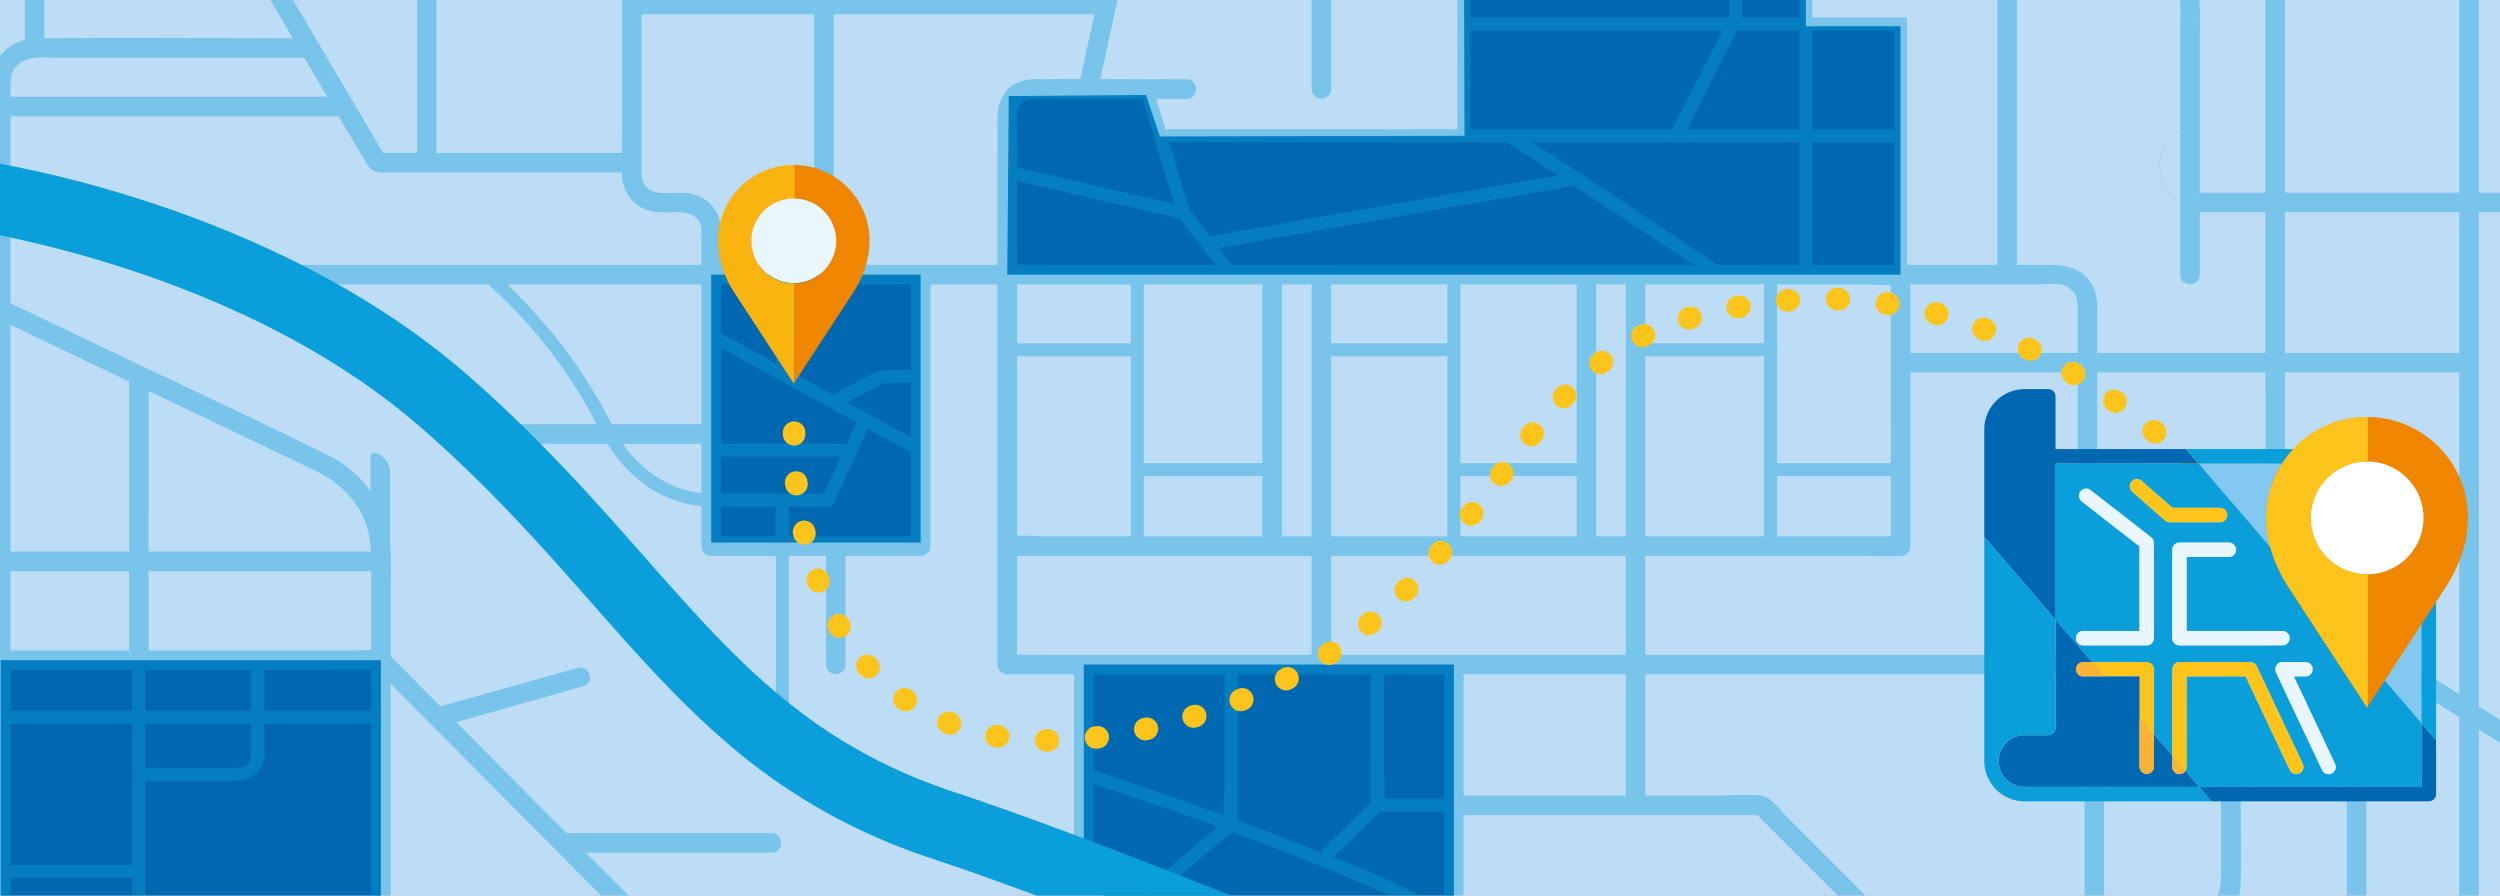
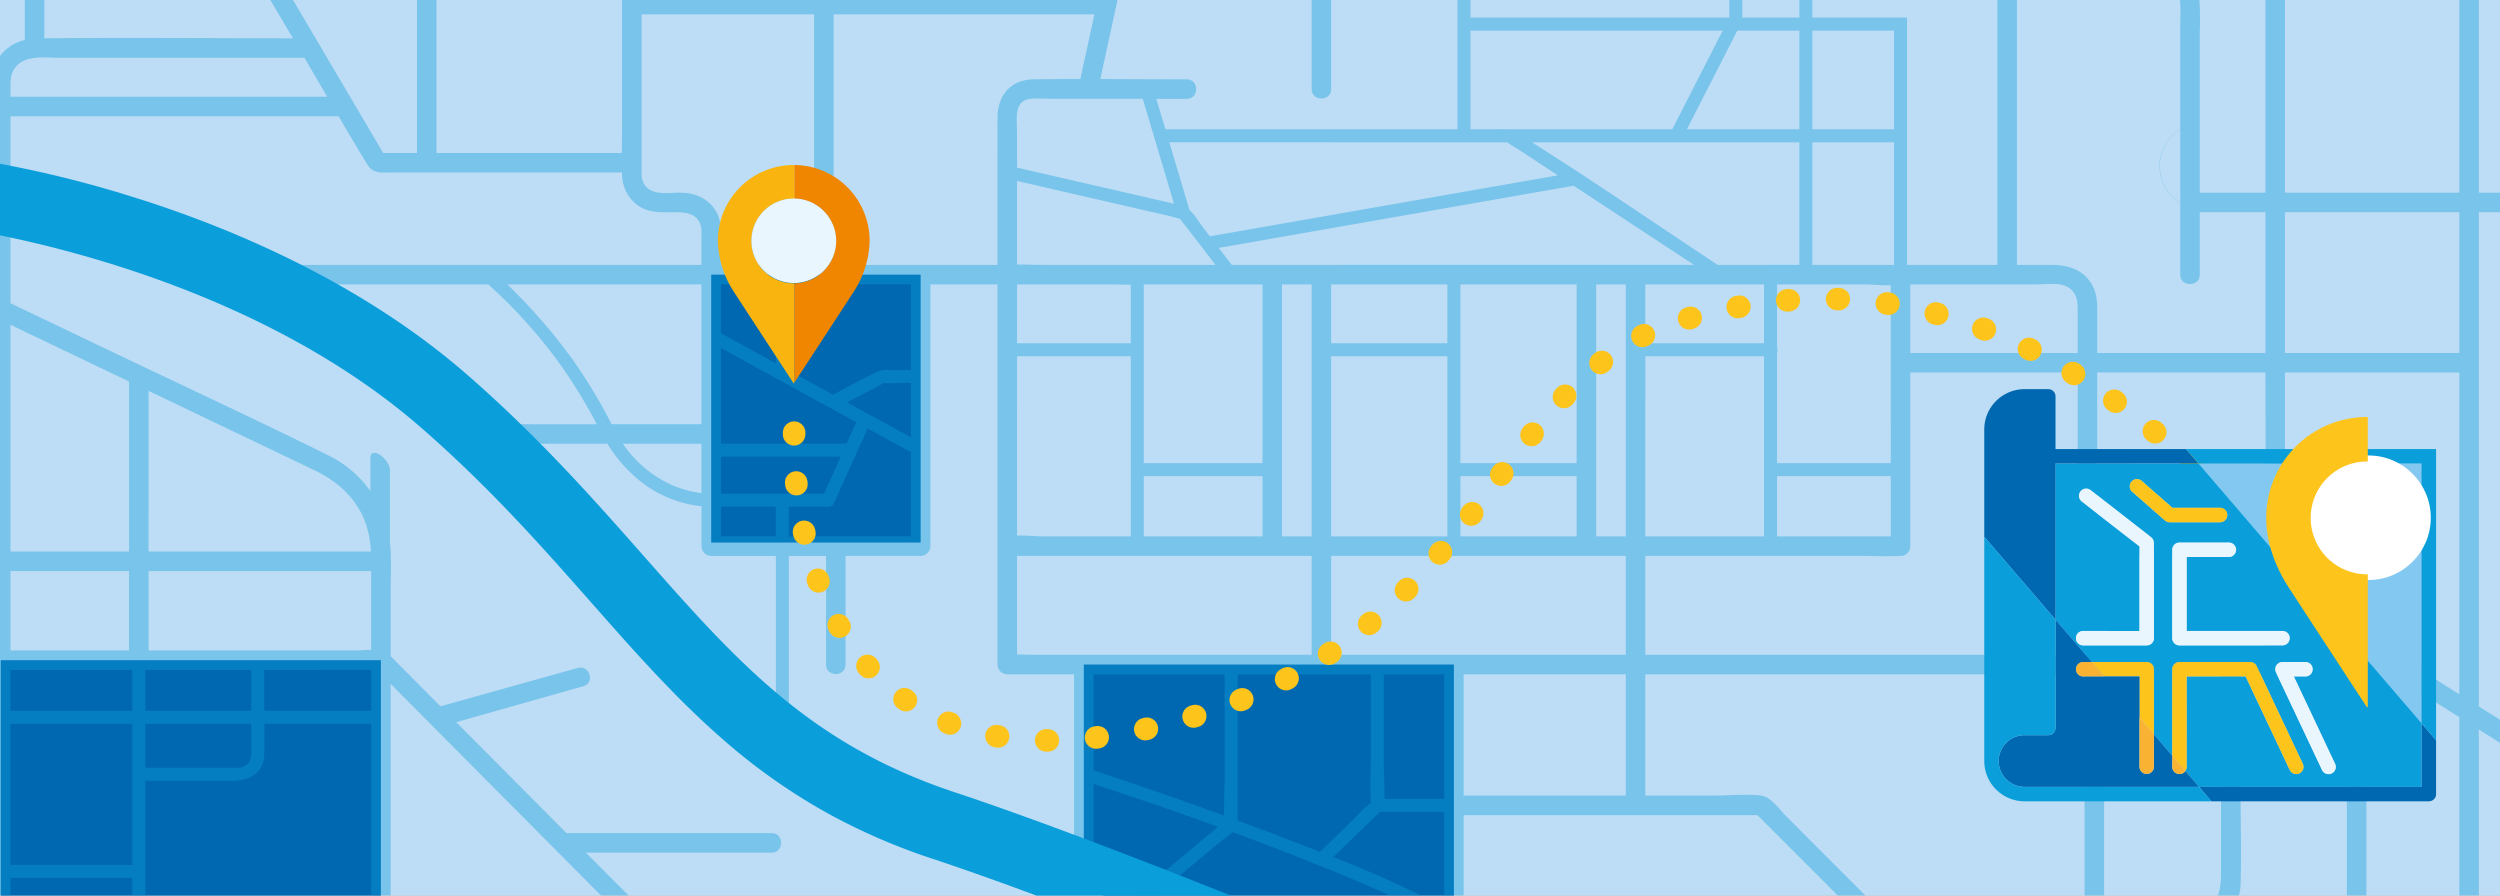
<svg xmlns="http://www.w3.org/2000/svg" width="776" height="278" viewBox="0 0 776 278">
  <rect x="0" y="0" width="776" height="278" fill="#333333" stroke="none" />
  <defs>
    <clipPath id="clip-Intro-Patientenservice-Adressermittlung">
      <rect width="776" height="278" />
    </clipPath>
  </defs>
  <g id="Intro-Patientenservice-Adressermittlung" clip-path="url(#clip-Intro-Patientenservice-Adressermittlung)">
    <rect width="776" height="278" fill="#f1f1f1" />
    <g id="Gruppe_14201" data-name="Gruppe 14201" transform="translate(70.845 -675.58)">
      <rect id="Rechteck_7623" data-name="Rechteck 7623" width="806.859" height="403.429" transform="translate(-96.845 613.58)" fill="#bddcf5" />
      <g id="Gruppe_14201-2" data-name="Gruppe 14201">
        <rect id="Rechteck_7624" data-name="Rechteck 7624" width="64.997" height="83.151" transform="translate(149.919 760.832)" fill="#0068b1" />
        <path id="Pfad_15129" data-name="Pfad 15129" d="M265.569,951.12l114.875,44.941v-114.2H265.569Z" fill="#0068b1" />
        <path id="Pfad_15130" data-name="Pfad 15130" d="M13.2,669.836H61.613V613.58H-19.97Z" fill="#0068b1" />
        <path id="Pfad_15131" data-name="Pfad 15131" d="M-70.622,1017.01H-17.5V964.228H47.381V880.516h-118Z" fill="#0068b1" />
-         <path id="Pfad_15132" data-name="Pfad 15132" d="M489.7,683.732V613.58H383.572v49.084l.168,55.068-94.557.207-4.294-12.881-42.605.33-.473,55.443H519.076v-77.1Z" fill="#0068b1" />
      </g>
      <g id="Gruppe_14202" data-name="Gruppe 14202" opacity="0.39">
        <path id="Pfad_15133" data-name="Pfad 15133" d="M710.013,665.69v-6.051H698.595c.064-15.1.486-30.269-.012-45.347-.008-.237,0-.475,0-.712h-6.052v46.059H638.405v-4.72c0-13.541.511-27.194,0-40.729-.008-.2,0-.407,0-.61h-6.052v46.059H594.364c-.039,0-.071.009-.109.01-.11,0-.22-.009-.33-.01-12.175-.135-24.358,0-36.533,0h-2.2V613.58h-6.051v46.059H522.1V613.58H516.05v49.084a3.07,3.07,0,0,0,3.026,3.026h30.07v92.116H521.093V681.042h-29.38V613.58h-4.034v9.665H469.973V613.58h-4.034v9.665H386.6V613.58h-6.051v46.059h-38.2V613.58H336.29v25.1H284.045q1.44-6.617,2.879-13.234l2.406-11.063a3.342,3.342,0,0,0,.075-.8H283.32q-6.568,30.2-13.138,60.4H187.909V644.734h47.4c3.893,0,3.9-6.052,0-6.052H128.291v-25.1h-6.052v25.1h-57.6v-25.1H58.587v53.231H14.93L-9.193,625.9q-3.632-6.159-7.264-12.319h-6.567a2.973,2.973,0,0,0,.442,1.528L20.09,687.477c-25.724-.03-51.458-.249-77.179-.011V613.58H-63.14v74.4A13.641,13.641,0,0,0-73.648,701.17c-.049,1.479-.015,2.966,0,4.448H-96.845v6.052h23.2v59.693a2.641,2.641,0,0,0,0,1.07V819.89h-23.2v6.051h23.2v20.844h-23.2v6.051h23.2v87.453L-95.318,925.2a2.762,2.762,0,0,0-1.527-.538v6.826l23.2,16.159v6.408q0,3.574-.02,7.152H-96.845v6.051h23.139c-.062,8.486-.153,16.978-.17,25.467H-96.845v6.051H-73.87c.017,5.782.076,11.562.222,17.335.007.3,0,.6,0,.9H-67.6V997.763H-53.84c1.907,3.424,4.7,6.641,6.914,9.829l6.531,9.418h4.75a2,2,0,0,0-.289-.626l-12.912-18.621H-20.53v19.247h6.051v-7.4H62.845v7.4H68.9q0-3.7.034-7.4h47.282c3.894,0,3.9-6.051,0-6.051H68.984q.049-4.957.081-9.917h47.148c3.894,0,3.9-6.052,0-6.052H69.077q-.011-5.046-.119-10.086h70.59l24.782,24.926,14.493,14.577h7.287a2.8,2.8,0,0,0-.881-2.14l-32.138-32.324-5.01-5.039h20.746c14.852,0,30.482-1.1,45.213,1.158,19.274,2.951,37.506,12.315,55.347,19.821l30.837,12.974c4.292,1.806,8.563,3.74,12.873,5.55h10.852a3.216,3.216,0,0,0-1.992-2.918l-43.342-18.235-28.3-11.9c-6.729-2.831-13.406-5.815-20.413-7.906-17.565-5.242-35.416-4.59-53.468-4.59H142.064l-31.035-31.215h57.66c3.894,0,3.9-6.052,0-6.052H105.012l-13.989-14.07L70.759,899.738c13.606-3.838,25.855-7.314,39.461-11.152,3.742-1.055,1.972-6.724-1.789-5.664-14.7,4.146-27.858,7.759-42.556,11.905q-7.662-7.709-15.326-15.415c-.046-.046-.1-.083-.143-.128V859.095c0-4.975.329-10.122-.218-15.086a.229.229,0,0,0,0-.026V821.739c0-3.894-6.051-7.9-6.051-4v10.309a34.612,34.612,0,0,0-12.919-11.055c-23.608-11.675-47.533-22.751-71.289-34.121L-67.6,769.7V711.67H34.255c2.937,5.016,5.893,10.02,8.929,14.973,1.856,3.029,4.648,2.475,7.845,2.475h71.2c0,.131,0,.263.006.4a11.957,11.957,0,0,0,4.986,9.876c3.605,2.481,7.854,2.056,12,2.056,3.862,0,7.353,1.013,7.669,5.566.061.882,0,1.791,0,2.674v8.121H20.441a69.29,69.29,0,0,0-7.076,0c-.16.011-.323,0-.483,0-3.894,0-3.9,6.052,0,6.052H80.728a154.6,154.6,0,0,1,22.9,25.66,159.4,159.4,0,0,1,10.759,17.744H81.3c-3.894,0-3.9,6.051,0,6.051H117.7a44.391,44.391,0,0,0,8.138,9.837,36.392,36.392,0,0,0,21.058,9.551v12.4a3.07,3.07,0,0,0,3.026,3.026h20.059v57c0,2.6,4.035,2.6,4.035,0v-57h11.542v33.731c0,3.894,6.052,3.9,6.052,0V848.13h23.309a3.07,3.07,0,0,0,3.026-3.026V763.858h20.843v118a3.071,3.071,0,0,0,3.026,3.026h20.732v60.79c0,3.9,6.051,3.9,6.051,0V918.931c12.922,4.23,25.817,8.624,38.621,13.269-.267.239-.533.475-.8.7l-8.387,6.99L283.641,951.88c-2,1.664.871,4.505,2.853,2.852l12.6-10.5,8.835-7.364c1.143-.953,2.663-1.911,3.836-3,13.533,4.981,26.959,10.241,40.2,15.875q4.928,2.1,9.822,4.295L343.826,975.9c-1.636,1.99,1.2,4.86,2.853,2.852l18.883-22.983c4.009,1.878,7.969,3.855,11.856,5.968v29.556c0,3.894,6.051,5.179,6.051,1.278V964.116h60.036l35.412,35.412H416.452c-3.267,0-6.639-.24-9.9,0-.151.011-.306,0-.457,0-3.893,0-3.9,6.052,0,6.052h78.971a2.765,2.765,0,0,0,3.025,0h63.556l2.518,2.517,8.912,8.913h7.684a2.863,2.863,0,0,0-.873-1.748l-9.683-9.682h90.086c2.416,0,4.888.129,7.331.1v11.329h6.051V964.116h28.858v3.368c0,16.239-.536,32.581,0,48.815.008.236,0,.474,0,.711h6.052V964.116h11.43v-6.052l-11.43-.013v-56.04q1.426.9,2.854,1.8l7.049,4.421a2.909,2.909,0,0,0,1.527.477v-6.66l-11.43-7.17V741.445h11.43v-6.051h-11.43v-69.7ZM-64.643,961.2H-67.6V948.09h37.824V961.2Zm34.87-17.146H-67.6V900.239h37.824Zm-25.08,49.673H-67.6V967.253h12.888v22.664C-54.709,991.057-54.856,992.411-54.853,993.729Zm4.372,0c-.029-1-.194-2.1-.194-2.786v-23.69H-20.53v26.476ZM-25.738,961.2V917.945H1.342c5.151,0,9.6-2.317,9.842-8.085.133-3.194.082-6.411.038-9.621H44.355V961.2c-.543,0-1.086,0-1.629,0Zm70.093-65H11.186c0-.094,0-.189,0-.283v-12.38H44.355Zm-38.4,16.512c-1.41,1.41-3.165,1.194-4.966,1.194H-25.738V900.239H7.15v7.567C7.15,909.587,7.34,911.333,5.956,912.717ZM7.15,896.205H-25.738V883.542H7.15Zm12.439,107.357H-14.479V967.253H19.589Zm30.817-96.694V887.851L91.2,928.881l42.331,42.575H110.987c-14.164,0-28.411-.436-42.577-.045-1.591-6.208-6.958-10.156-13.768-10.209-1.412-.011-2.824-.009-4.236-.008Zm.722,60.385c4.231,0,9.1-.478,11.143,4.36,1.017,2.4.574,5.64.574,8.184v23.765H25.64V967.253H51.128ZM-24.73,803.265V796.9l20.273,9.7,31.186,14.926c6.9,3.3,12.6,8.226,15.558,15.472a29.687,29.687,0,0,1,1.98,9.784h-69Zm0,49.571H44.362q-.006,1-.007,2.011v22.47c-1.79-.023-3.641.173-5.346.173H-24.73Zm-5.043,30.706v12.663H-67.6V883.542h37.824ZM-67.6,877.49V852.836h36.816V877.49ZM-30.781,794v52.782H-67.6v-70.4Zm20.505-88.385H-67.6v-1.736c0-2.49-.2-4.93,1.323-7.125,3.012-4.335,9.532-3.223,14.127-3.223H23.658q3.549,6.028,7.061,12.084ZM48.1,723.066,26.545,686.508,18.5,672.862H58.587v50.2H48.1Zm74.138-54.038v44.837c0,3.063-.045,6.133-.057,9.2H64.638V644.734h57.6Zm516.166,62.151V665.69h54.126v69.7H638.405Zm0,10.266h54.126V785.15H638.405Zm-2.833,99.193c3.207-4.795,2.833-10.094,2.833-15.512V791.2h54.126v99.882l-2.086-1.309c-2.516-1.578-5.011-3.2-7.556-4.729a44.015,44.015,0,0,0-22.271-6.21c-4.92-.053-9.844,0-14.764,0h-7.449V861.11c0-3.807-.353-7.464-2.373-10.825a16.914,16.914,0,0,0-4.938-5.218A15.35,15.35,0,0,0,635.572,840.638Zm-3.219-9.777c-.057,5.2-3.224,9.822-8.465,10.969a15.425,15.425,0,0,1-1.795.265c-.166,0-.331-.017-.5-.017a3.214,3.214,0,0,0-.8.1c-2.232.084-4.544-.1-6.661-.1H580.131V791.2h52.222v1.188C632.353,805.21,632.494,818.04,632.353,830.861Zm0-165.171v69.7h-20.4V713.707c.312-.024.624-.051.942-.053h0c-.318,0-.63.026-.942.048V685.335a95.6,95.6,0,0,0-.114-9.93,17.126,17.126,0,0,0-4.3-9.715Zm-26.447,72.778a13.4,13.4,0,0,1,0-22.777v22.777ZM590.979,665.69c5.717,0,11.461.95,14.02,7,1.38,3.265.907,7.383.907,10.861v32.083a13.4,13.4,0,0,0,0,22.891v22.307c0,3.894,6.052,3.9,6.052,0V741.445h20.4V785.15H580.131v-11.6c0-3.321.128-6.538-1.606-9.565-2.779-4.853-7.644-6.176-12.819-6.176H555.2V665.69ZM522.1,771.34v-7.482h39.286c2.82,0,6.94-.651,9.515.78,3.352,1.863,3.178,5.228,3.178,8.466V785.15H522.1Zm-.876,75.884c.018-.021.038-.038.055-.059a2.789,2.789,0,0,0,.821-2.061V791.2H574.08v53.9a3.07,3.07,0,0,0,3.026,3.026h29.148c4.742,0,10.109.488,15.134-.021.071,0,.134.021.207.021a10.868,10.868,0,0,1,10.608,8.892,42.677,42.677,0,0,1,.15,7.052v14.761H439.847V848.13h67.86c3.6,0,7.3.243,10.888,0,.159-.011.321,0,.481,0a2.794,2.794,0,0,0,2.046-.809C521.158,847.291,521.19,847.256,521.225,847.224Zm97.344,37.663v61.974c0,4.979-.941,10.431-7.107,11.166a30.447,30.447,0,0,1-3.549.037H582.261V884.887h36.308Zm-178.722,0H576.209v73.177H512.69L499.915,945.29l-16.4-16.406c-1.952-1.952-4.687-5.983-7.654-6.344-4.759-.579-9.951,0-14.735,0H439.847ZM336.29,842.078h-9.2v-78.22h9.2v78.22Zm82.255-22.749H382.461V763.858h36.084Zm-76.2-33.171h36.084v55.92H342.342Zm0-4.034V763.858h36.084v18.266Zm40.119,41.24h36.084v18.714H382.461Zm-37.279-65.558h-33.69q-2.025-2.637-4.048-5.275l35.494-6.219,61.5-10.775,13.178-2.309,9.886,6.5,27.484,18.076h-109.8Zm40.407-72.729h78.29L448.245,715.7H396.732c-.879-.056-1.793,0-2.784,0h-8.359Zm91.117,78.781v18.266H439.847V763.858Zm-36.859,22.3h36.859v55.92H439.847Zm40.893,37.206h35.31v18.714H480.74Zm35.31-4.035H480.74V784.978a2.285,2.285,0,0,0,0-1.675V763.858h26.967c2.6,0,5.577.349,8.343.251Zm-28.371-61.523H462.327c-19.193-12.664-38.18-25.76-57.625-38.038h82.977Zm-90.184-38.038a.655.655,0,0,1-.356,0Zm55.28-4.071,15.634-30.62h19.27V715.7Zm-56.206,4.071a3.82,3.82,0,0,0,.448.018,23.786,23.786,0,0,0,2.852,1.772l7.048,4.636,5.8,3.813-33.754,5.915-61.5,10.775-12.78,2.24q-1-1.3-2-2.605c-1.377-1.795-2.606-4.058-4.318-5.564q-3.137-10.518-6.274-21.036h49.622v.036ZM295.92,743.493c-.032.043-.084.046-.147.022C295.85,743.518,295.9,743.513,295.92,743.493Zm1.864,3.027,8.661,11.286H253.18c-2.754,0-5.565-.14-8.343-.1V731.745l29.761,6.844,17.9,4.117c.179.041,2.044.6,2.943.764C296.153,744.525,297.009,745.51,297.784,746.52Zm23.256,72.809H284.181V763.873c.134-.008.27-.006.4-.015H321.04Zm-76.2-47.989v-7.482h28.957c2.1,0,4.228.075,6.352.094v18.172H244.837Zm0,22.471v-7.653h35.309v55.92H253.18c-2.6,0-5.578-.349-8.343-.251Zm39.344,29.553H321.04v18.714H284.181ZM424.6,771.34v-7.482h9.2v78.22h-9.2Zm92.461-22.588v9.054H491.713V719.768h25.345Zm-14.7-63.675h14.7V715.7H491.713v-30.62Zm-14.68-57.762v53.727H469.973V627.315Zm-101.082,0h79.342v53.727h-80.35V665.69h51.232c3.894,0,3.9-6.051,0-6.051H386.6ZM282.729,644.734H336.29v58.5c0,3.893,6.052,3.9,6.052,0V665.69h39.213V715.7H290.891l-2.816-9.44h9.432c3.894,0,3.9-6.052,0-6.052-8.939,0-17.882-.064-26.824-.085Q276.705,672.427,282.729,644.734Zm-9.789,61.523h10.925l9.711,32.56L257.3,730.475l-12.465-2.867V716.191c0-3.734-1.014-9.428,4.2-9.934,2.434-.236,5.007,0,7.449,0Zm-88.921,57.6a3.452,3.452,0,0,0,1.731,0h26.14v26.559h-5.172c-1.948,0-3.625-.19-5.389.634-4.608,2.152-9.074,4.677-13.58,7.049l-13.736-7.531V763.858h10.006Zm-31.074,53.454h37.188l-5.2,11.532H152.945Zm0-4.034V783.617q21,11.514,42,23.026-1.494,3.318-2.99,6.635Zm0-34.26v-15.16h17.033v24.5l-10.995-6.029Zm39.087,21.43c3.652-1.85,7.326-3.676,10.884-5.68.185-.1.384-.2.58-.291a22.434,22.434,0,0,0,3.536-.026h4.858v16.885ZM128.291,644.734h53.566v29.249H128.291Zm12.044,90.66c-3.534-.04-8.653,1.005-11.016-2.322-1.217-1.715-1.028-3.66-1.028-5.63V680.034h53.566v77.772H152.945v-5.243c0-3.511.418-7.432-1.172-10.671C149.55,737.358,145.162,735.447,140.335,735.394ZM106.817,787.07a176.945,176.945,0,0,0-16.051-19.078c-1.35-1.393-2.721-2.779-4.12-4.134h60.247v43.4H119A166.256,166.256,0,0,0,106.817,787.07Zm15.658,26.243h24.418V828.63C136.972,827.49,128.1,821.548,122.475,813.313Zm35.544,28.765h-5.074v-9.2h17.033v9.2Zm53.871,0H174.013v-9.2h12.215a1.98,1.98,0,0,0,1.741-1q5.252-11.651,10.5-23.3l7.381,4.047,6.039,3.311v26.142Zm26.9-115.724v31.452H187.909V680.034h80.957q-1.231,5.665-2.464,11.33-.951,4.375-1.9,8.752-7.261,0-14.522.089c-7.148.095-11.191,5.074-11.191,11.886Zm23.638,152.481H249.464c-1.5,0-3.079-.112-4.627-.108v-30.6H336.29v30.705H262.423Zm46.669,49.9q-16.137-5.872-32.413-11.347-4.036-1.363-8.085-2.691V884.887h40.68v33.106C309.274,918.588,309.068,924.992,309.092,928.737Zm19.268,7.194q-7.5-2.877-15.043-5.644c0-.233-.009-.471-.009-.719V884.887h41.351V910.31c0,4.624-.31,9.368,0,13.983.005.067-.014.245-.03.443a50.271,50.271,0,0,0-4.986,4.831l-10.769,10.425Q333.614,937.937,328.36,935.931Zm49.058-12.382H358.869c.192-3.225-.175-6.673-.175-9.814V884.887h18.724Zm-22.759,1.9a.254.254,0,0,1-.05-.284A.481.481,0,0,0,354.659,925.445Zm-11.664,16.172L350.863,934l6.082-5.887c.2-.191.378-.362.549-.53h19.924v29.564A340,340,0,0,0,342.995,941.617Zm16.365-62.782H342.342V848.13H433.8v30.705H359.36Zm74.435,6.052V922.54H383.469V884.887H433.8Zm11.042,73.177H427.243c-14.561,0-29.209-.444-43.774-.058V928.591h91.19l29.473,29.473H444.994C444.941,958.062,444.889,958.063,444.837,958.064Zm56.248,41.464h-13.61l-35.3-35.306-.107-.106h58.12l35.412,35.412Zm156.537,0H554.153l-35.412-35.412h87.754c1.31,0,2.626.04,3.935,0a14.33,14.33,0,0,0,14.191-14.073c.324-9.673,0-19.412,0-29.089V884.887h33V999.528Zm6.051-41.515V885.107a38.638,38.638,0,0,1,16.675,5.475c4.084,2.5,8.136,5.05,12.183,7.608v59.855Z" fill="#0a9eda" />
        <path id="Pfad_15134" data-name="Pfad 15134" d="M596.828,796.051l1.193,1.027h0l-1.195-1.03Z" fill="#0057a2" />
      </g>
      <g id="Gruppe_14203" data-name="Gruppe 14203">
        <path id="Pfad_15135" data-name="Pfad 15135" d="M438.361,1006.373H382.64C332.949,985.528,262,956.523,218.663,942.162a193.331,193.331,0,0,1-29.928-12.692c-.132-.066-.257-.138-.389-.2a186.123,186.123,0,0,1-35.081-24.434c-.092-.079-.184-.158-.27-.237-14.407-12.619-26.987-26.881-40.4-42.086-14.414-16.34-29.3-33.2-48.557-50.5-.08-.073-.152-.139-.231-.2q-1.811-1.632-3.681-3.265c-15.951-13.945-33.906-24.915-51.664-33.517-38.359-18.569-75.788-26.043-90.036-28.392V724.588a352.706,352.706,0,0,1,51.683,12.039c28.88,8.958,70.425,25.872,104.345,55.517C96.707,811.6,113.825,831,128.918,848.109c28.833,32.672,51.6,58.485,96.593,73.393C287.452,942.024,404.369,991.775,438.361,1006.373Z" fill="#0a9eda" />
      </g>
      <g id="Gruppe_14204" data-name="Gruppe 14204">
        <path id="Pfad_15136" data-name="Pfad 15136" d="M162.451,750.264a13.128,13.128,0,1,0,13.106-13.082h-.024A13.173,13.173,0,0,0,162.451,750.264Z" fill="#e9f6fe" />
        <path id="Pfad_15137" data-name="Pfad 15137" d="M175.533,726.8a23.556,23.556,0,0,0-23.556,23.558A23.558,23.558,0,0,1,175.533,726.8c.055,0,.108.005.161.005v10.384c-.045,0-.091,0-.137,0a13.172,13.172,0,0,1-.024,26.344c.055,0,.108,0,.16,0v30.861l-.161.247s13.174-20.119,18.3-28.027a30.415,30.415,0,0,0,5.258-16.249A23.558,23.558,0,0,0,175.533,726.8Z" fill="#f08600" />
        <path id="Pfad_15138" data-name="Pfad 15138" d="M175.693,763.522c-.052,0-.1,0-.16,0a13.172,13.172,0,0,1,0-26.345h.024c.046,0,.092,0,.137,0V726.8c-.053,0-.106-.005-.161-.005a23.558,23.558,0,0,0-23.556,23.558,30.406,30.406,0,0,0,5.258,16.249c5.125,7.908,18.3,28.027,18.3,28.027l.161-.247Z" fill="#f9b410" />
      </g>
      <path id="Pfad_15139" data-name="Pfad 15139" d="M175.655,809.873s-6.005,125.1,121,89c95-27,95.4-106.807,155-124,52-15,116-10,190,79" fill="none" stroke="#fdc41c" stroke-linecap="round" stroke-miterlimit="10" stroke-width="7" stroke-dasharray="0.507 15" />
      <g id="Gruppe_14208" data-name="Gruppe 14208">
-         <path id="Pfad_15140" data-name="Pfad 15140" d="M562.712,800.847h-5.138a8,8,0,0,0-2.384.362,8,8,0,0,1,2.384-.362Z" fill="none" />
+         <path id="Pfad_15140" data-name="Pfad 15140" d="M562.712,800.847h-5.138a8,8,0,0,0-2.384.362,8,8,0,0,1,2.384-.362" fill="none" />
        <path id="Pfad_15141" data-name="Pfad 15141" d="M553.752,801.817a7.973,7.973,0,0,1,1.438-.608A7.973,7.973,0,0,0,553.752,801.817Z" fill="none" />
        <path id="Pfad_15142" data-name="Pfad 15142" d="M680.841,819.446H567.186l113.655.1Z" fill="none" />
        <path id="Pfad_15143" data-name="Pfad 15143" d="M549.911,806.488a7.976,7.976,0,0,1,.609-1.438A7.976,7.976,0,0,0,549.911,806.488Z" fill="none" />
        <path id="Pfad_15144" data-name="Pfad 15144" d="M549.55,808.872h0q0-.416.041-.82Q549.551,808.457,549.55,808.872Z" fill="none" />
        <path id="Pfad_15145" data-name="Pfad 15145" d="M595.493,881.068a2.237,2.237,0,0,1,2.238,2.237v20.207l5.687,6.623V883.3a2.236,2.236,0,0,1,2.237-2.237h21.951a2.236,2.236,0,0,1,2.023,1.282l14.3,30.308a2.237,2.237,0,1,1-4.047,1.909l-13.7-29.025h-18.3v28.071a2.222,2.222,0,0,1-.4,1.27l4.248,4.947h69.1V819.55l-113.655-.1v48.5l11.27,13.124Zm51.524,2.237a2.237,2.237,0,0,1-2.237,2.237h-3.622l12.8,27.116a2.237,2.237,0,1,1-4.046,1.909L635.6,884.26a2.236,2.236,0,0,1,2.023-3.192h7.152A2.236,2.236,0,0,1,647.017,883.3Zm-23.744-37.079a2.237,2.237,0,0,1-2.237,2.237H607.892v22.969h29.736a2.237,2.237,0,0,1,0,4.474H605.655a2.236,2.236,0,0,1-2.237-2.237V846.226a2.237,2.237,0,0,1,2.237-2.238h15.381A2.237,2.237,0,0,1,623.273,846.226Zm-32.484-21.154a2.236,2.236,0,0,1,3.157-.207l9.517,8.346h14.8a2.237,2.237,0,0,1,0,4.474H602.621a2.236,2.236,0,0,1-1.475-.555l-10.15-8.9A2.237,2.237,0,0,1,590.789,825.072Zm-17.259,48.6a2.238,2.238,0,0,1,2.238-2.237h17.488V845.205L575.33,831.239a2.237,2.237,0,1,1,2.75-3.53l18.788,14.638a2.238,2.238,0,0,1,.863,1.765v29.557a2.237,2.237,0,0,1-2.238,2.237H575.768A2.237,2.237,0,0,1,573.53,873.669Z" fill="#0a9eda" />
        <path id="Pfad_15146" data-name="Pfad 15146" d="M595.493,875.906a2.237,2.237,0,0,0,2.238-2.237V844.112a2.238,2.238,0,0,0-.863-1.765L578.08,827.709a2.237,2.237,0,1,0-2.75,3.53l17.926,13.966v26.227H575.768a2.237,2.237,0,1,0,0,4.474Z" fill="#e9f6fe" />
        <path id="Pfad_15147" data-name="Pfad 15147" d="M595.493,881.068H578.456l3.843,4.474h10.957V898.3l4.475,5.21V883.3A2.237,2.237,0,0,0,595.493,881.068Z" fill="#fdc41c" />
        <path id="Pfad_15148" data-name="Pfad 15148" d="M603.418,846.226v27.443a2.236,2.236,0,0,0,2.237,2.237h31.973a2.237,2.237,0,0,0,0-4.474H607.892V848.463h13.144a2.238,2.238,0,0,0,0-4.475H605.655A2.237,2.237,0,0,0,603.418,846.226Z" fill="#e9f6fe" />
        <path id="Pfad_15149" data-name="Pfad 15149" d="M607.892,885.542h18.3l13.7,29.025a2.237,2.237,0,1,0,4.047-1.909l-14.3-30.308a2.236,2.236,0,0,0-2.023-1.282H605.655a2.236,2.236,0,0,0-2.237,2.237v26.83l4.077,4.748a2.222,2.222,0,0,0,.4-1.27Z" fill="#fdc41c" />
        <path id="Pfad_15150" data-name="Pfad 15150" d="M635.738,882.107a2.239,2.239,0,0,0-.133,2.153l14.3,30.307a2.237,2.237,0,1,0,4.046-1.909l-12.8-27.116h3.622a2.237,2.237,0,0,0,0-4.474h-7.152A2.24,2.24,0,0,0,635.738,882.107Z" fill="#e9f6fe" />
        <path id="Pfad_15151" data-name="Pfad 15151" d="M601.146,837.13a2.236,2.236,0,0,0,1.475.555h15.646a2.237,2.237,0,0,0,0-4.474h-14.8l-9.517-8.346a2.237,2.237,0,0,0-2.95,3.364Z" fill="#fdc41c" />
        <path id="Pfad_15152" data-name="Pfad 15152" d="M607.7,814.971H567.186V798.61a2.236,2.236,0,0,0-2.237-2.237h-7.375a12.513,12.513,0,0,0-12.5,12.5V842.2l4.475,5.211,13.162,15.327,4.474,5.211v-48.5H611.54Z" fill="#0068b1" />
        <path id="Pfad_15153" data-name="Pfad 15153" d="M680.841,919.83h-69.1l3.842,4.474h67.494a2.237,2.237,0,0,0,2.237-2.237V905.358l-4.475-5.21Z" fill="#0068b1" />
        <path id="Pfad_15154" data-name="Pfad 15154" d="M680.841,819.446h-69.3l69.3,80.7v-80.7Z" fill="#83c8f0" />
        <path id="Pfad_15155" data-name="Pfad 15155" d="M685.306,814.971H607.7l3.842,4.474h69.3v80.7l4.474,5.211V816.387Z" fill="#0a9eda" />
        <path id="Pfad_15156" data-name="Pfad 15156" d="M607.495,914.883a2.236,2.236,0,0,1-4.077-1.27v-3.478l-5.687-6.623v10.1a2.238,2.238,0,0,1-4.475,0V885.542H575.768a2.237,2.237,0,0,1,0-4.474h2.688l-11.27-13.124v33.6a2.237,2.237,0,0,1-2.237,2.237h-7.375a8.024,8.024,0,0,0,0,16.048h54.169Z" fill="#0068b1" />
        <path id="Pfad_15157" data-name="Pfad 15157" d="M593.256,913.613a2.238,2.238,0,0,0,4.475,0v-10.1l-4.475-5.21Z" fill="#f9b232" />
        <path id="Pfad_15158" data-name="Pfad 15158" d="M575.768,881.068a2.237,2.237,0,1,0,0,4.474H582.3l-3.843-4.474Z" fill="#f9b232" />
        <path id="Pfad_15159" data-name="Pfad 15159" d="M603.418,913.613a2.236,2.236,0,0,0,4.077,1.27l-4.077-4.748Z" fill="#f9b232" />
        <path id="Pfad_15160" data-name="Pfad 15160" d="M611.743,919.83H557.574a8.024,8.024,0,0,1,0-16.048h7.375a2.237,2.237,0,0,0,2.237-2.237v-33.6l-4.474-5.211L549.55,847.406l-4.475-5.211v69.611a12.513,12.513,0,0,0,12.5,12.5h58.011Z" fill="#0a9eda" />
        <path id="Pfad_15161" data-name="Pfad 15161" d="M549.55,902.23c.271-.228.553-.444.843-.649-.29.205-.572.421-.843.649Z" fill="#0068b1" />
        <path id="Pfad_15162" data-name="Pfad 15162" d="M553.745,899.907a12.465,12.465,0,0,1,3.829-.6h0A12.465,12.465,0,0,0,553.745,899.907Z" fill="#0068b1" />
        <g id="Gruppe_14207" data-name="Gruppe 14207">
          <circle id="Ellipse_743" data-name="Ellipse 743" cx="19.33" cy="19.33" r="19.33" transform="translate(645.01 816.957)" fill="#fff" />
          <g id="Gruppe_14206" data-name="Gruppe 14206">
-             <path id="Pfad_15163" data-name="Pfad 15163" d="M663.905,805.019a31.317,31.317,0,0,0-31.316,31.317c0,7.91,3,15.445,6.99,21.6,6.813,10.513,24.326,37.259,24.326,37.259s17.514-26.746,24.327-37.259c3.988-6.155,6.99-13.69,6.99-21.6A31.317,31.317,0,0,0,663.905,805.019Zm0,48.828a17.511,17.511,0,1,1,17.511-17.511A17.51,17.51,0,0,1,663.905,853.847Z" fill="#f08600" />
            <g id="Gruppe_14205" data-name="Gruppe 14205">
              <path id="Pfad_15164" data-name="Pfad 15164" d="M663.905,853.847a17.511,17.511,0,0,1,0-35.022c.072,0,.142.005.214.006V805.025c-.072,0-.142-.006-.214-.006a31.316,31.316,0,0,0-31.316,31.317c0,7.91,3,15.445,6.99,21.6,6.813,10.513,24.326,37.259,24.326,37.259l.214-.326V853.841C664.047,853.842,663.977,853.847,663.905,853.847Z" fill="#fdc41c" />
            </g>
          </g>
        </g>
      </g>
    </g>
  </g>
</svg>